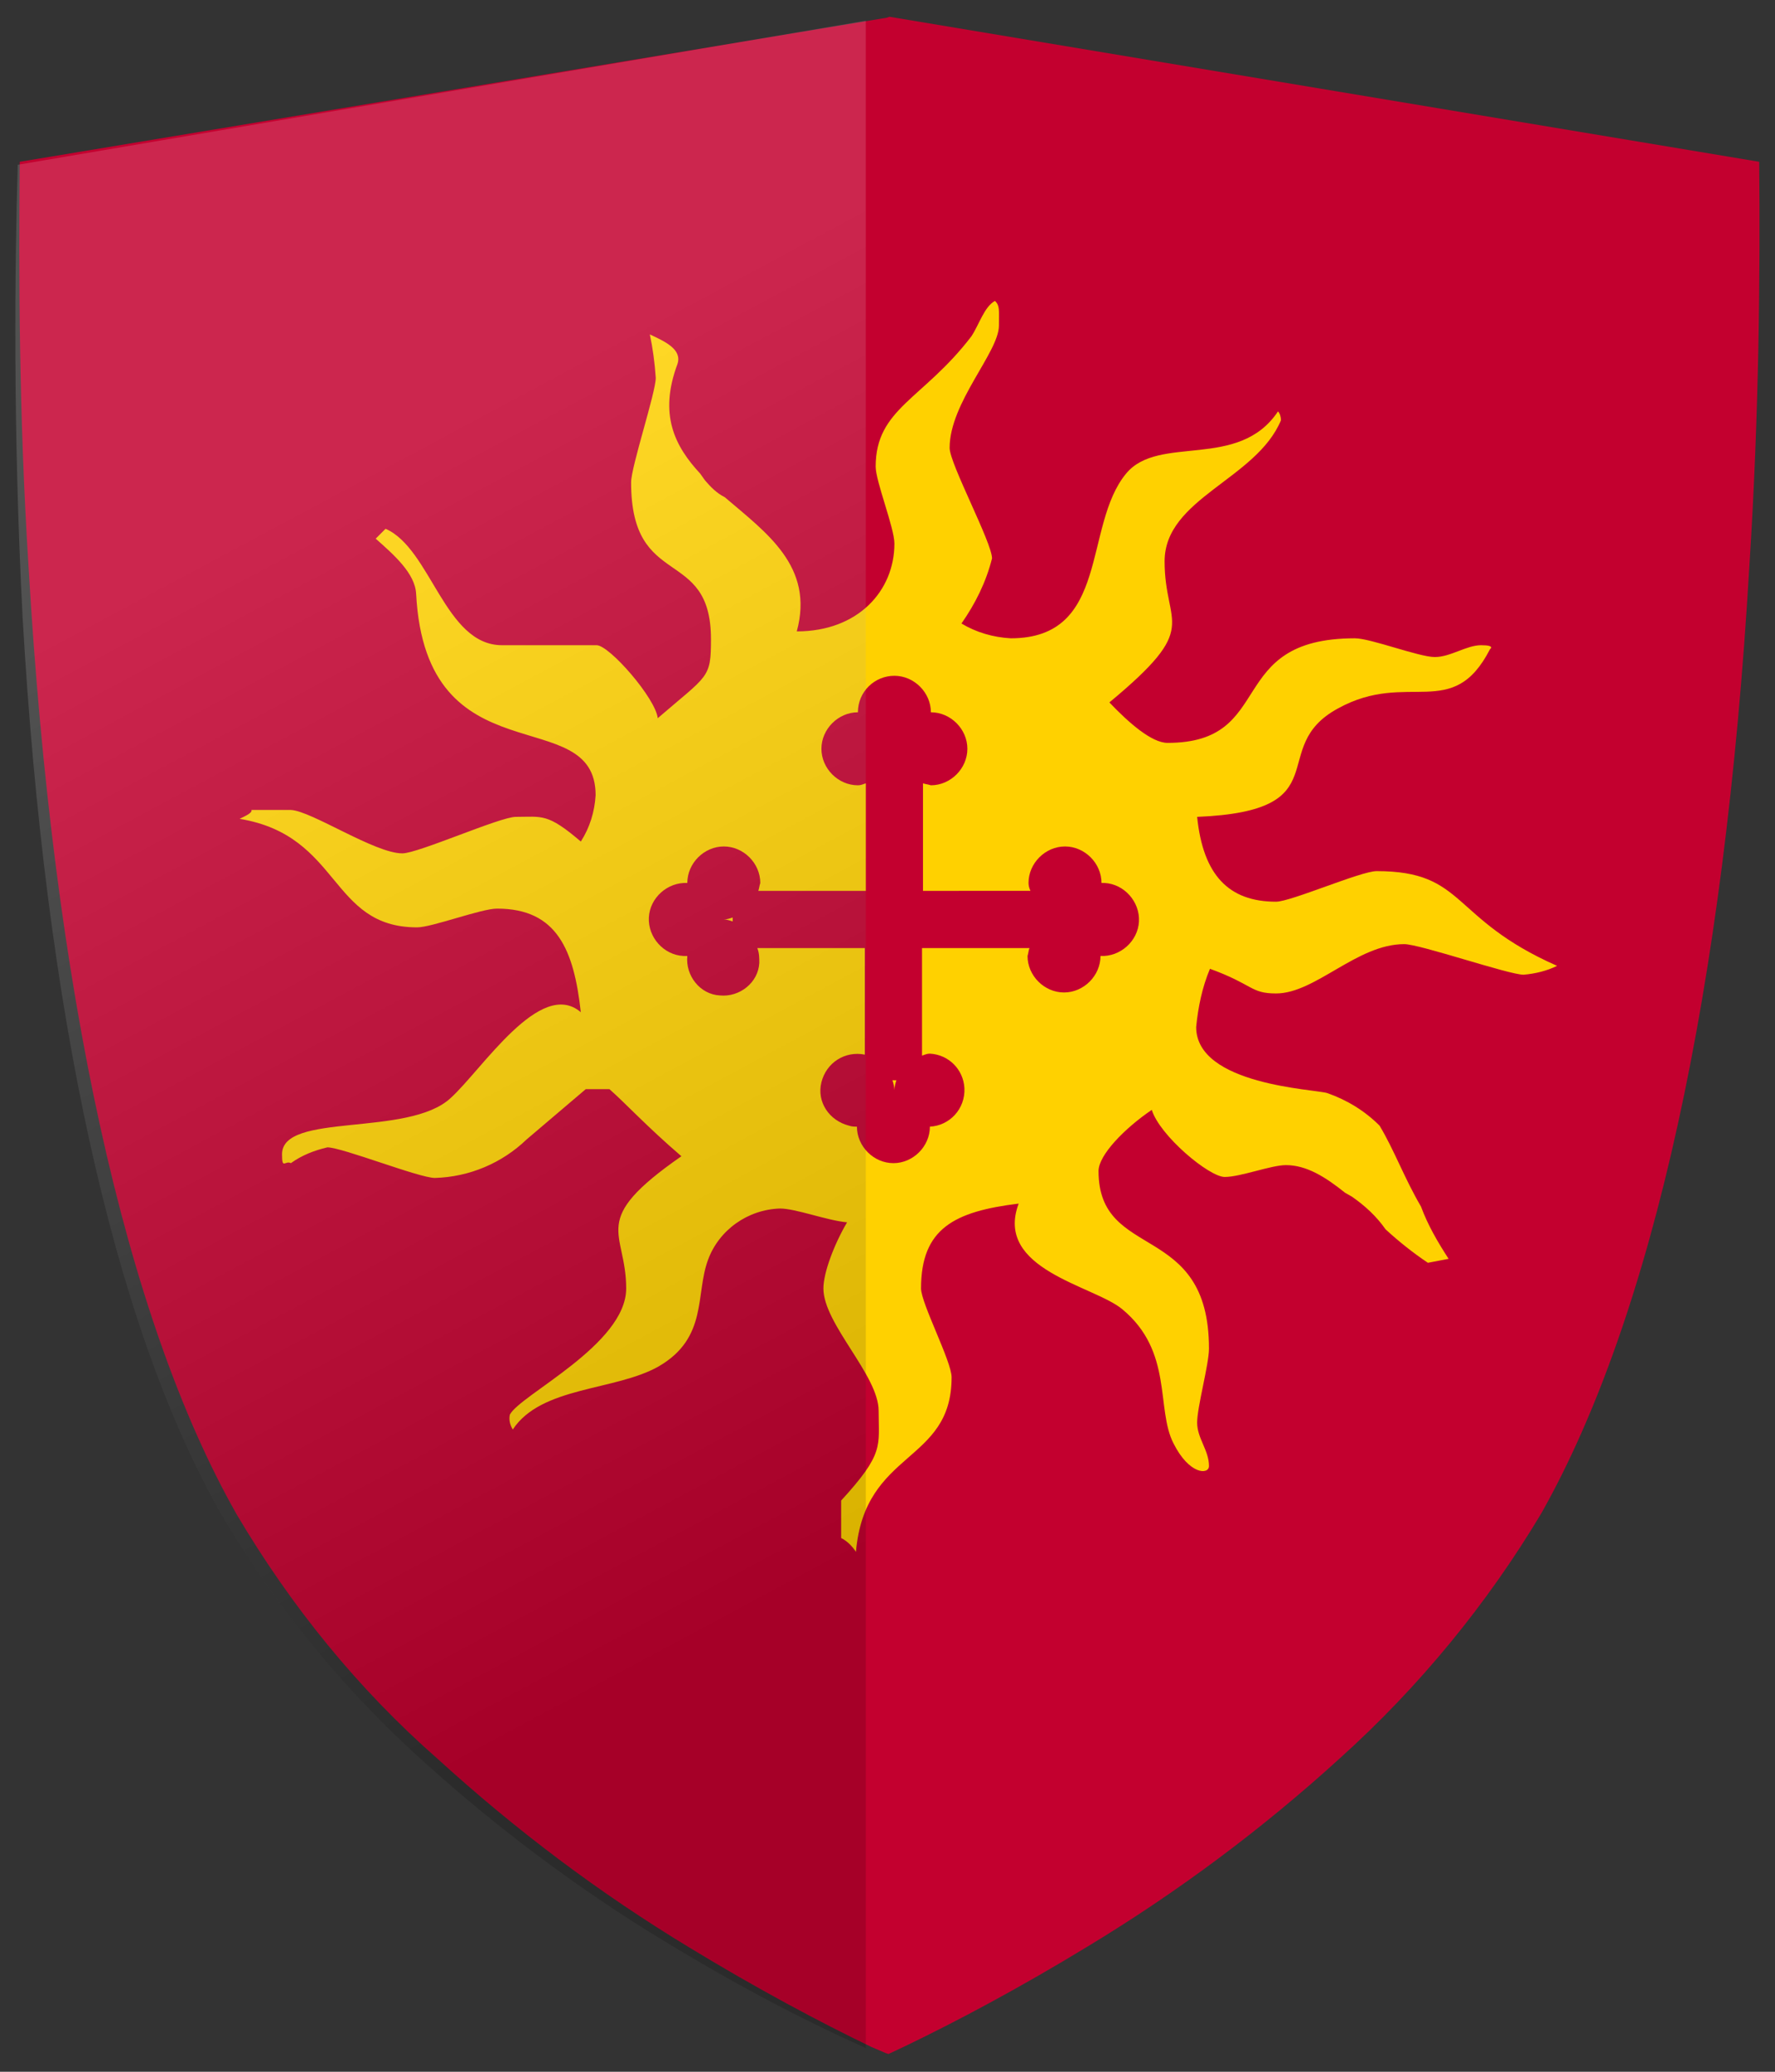
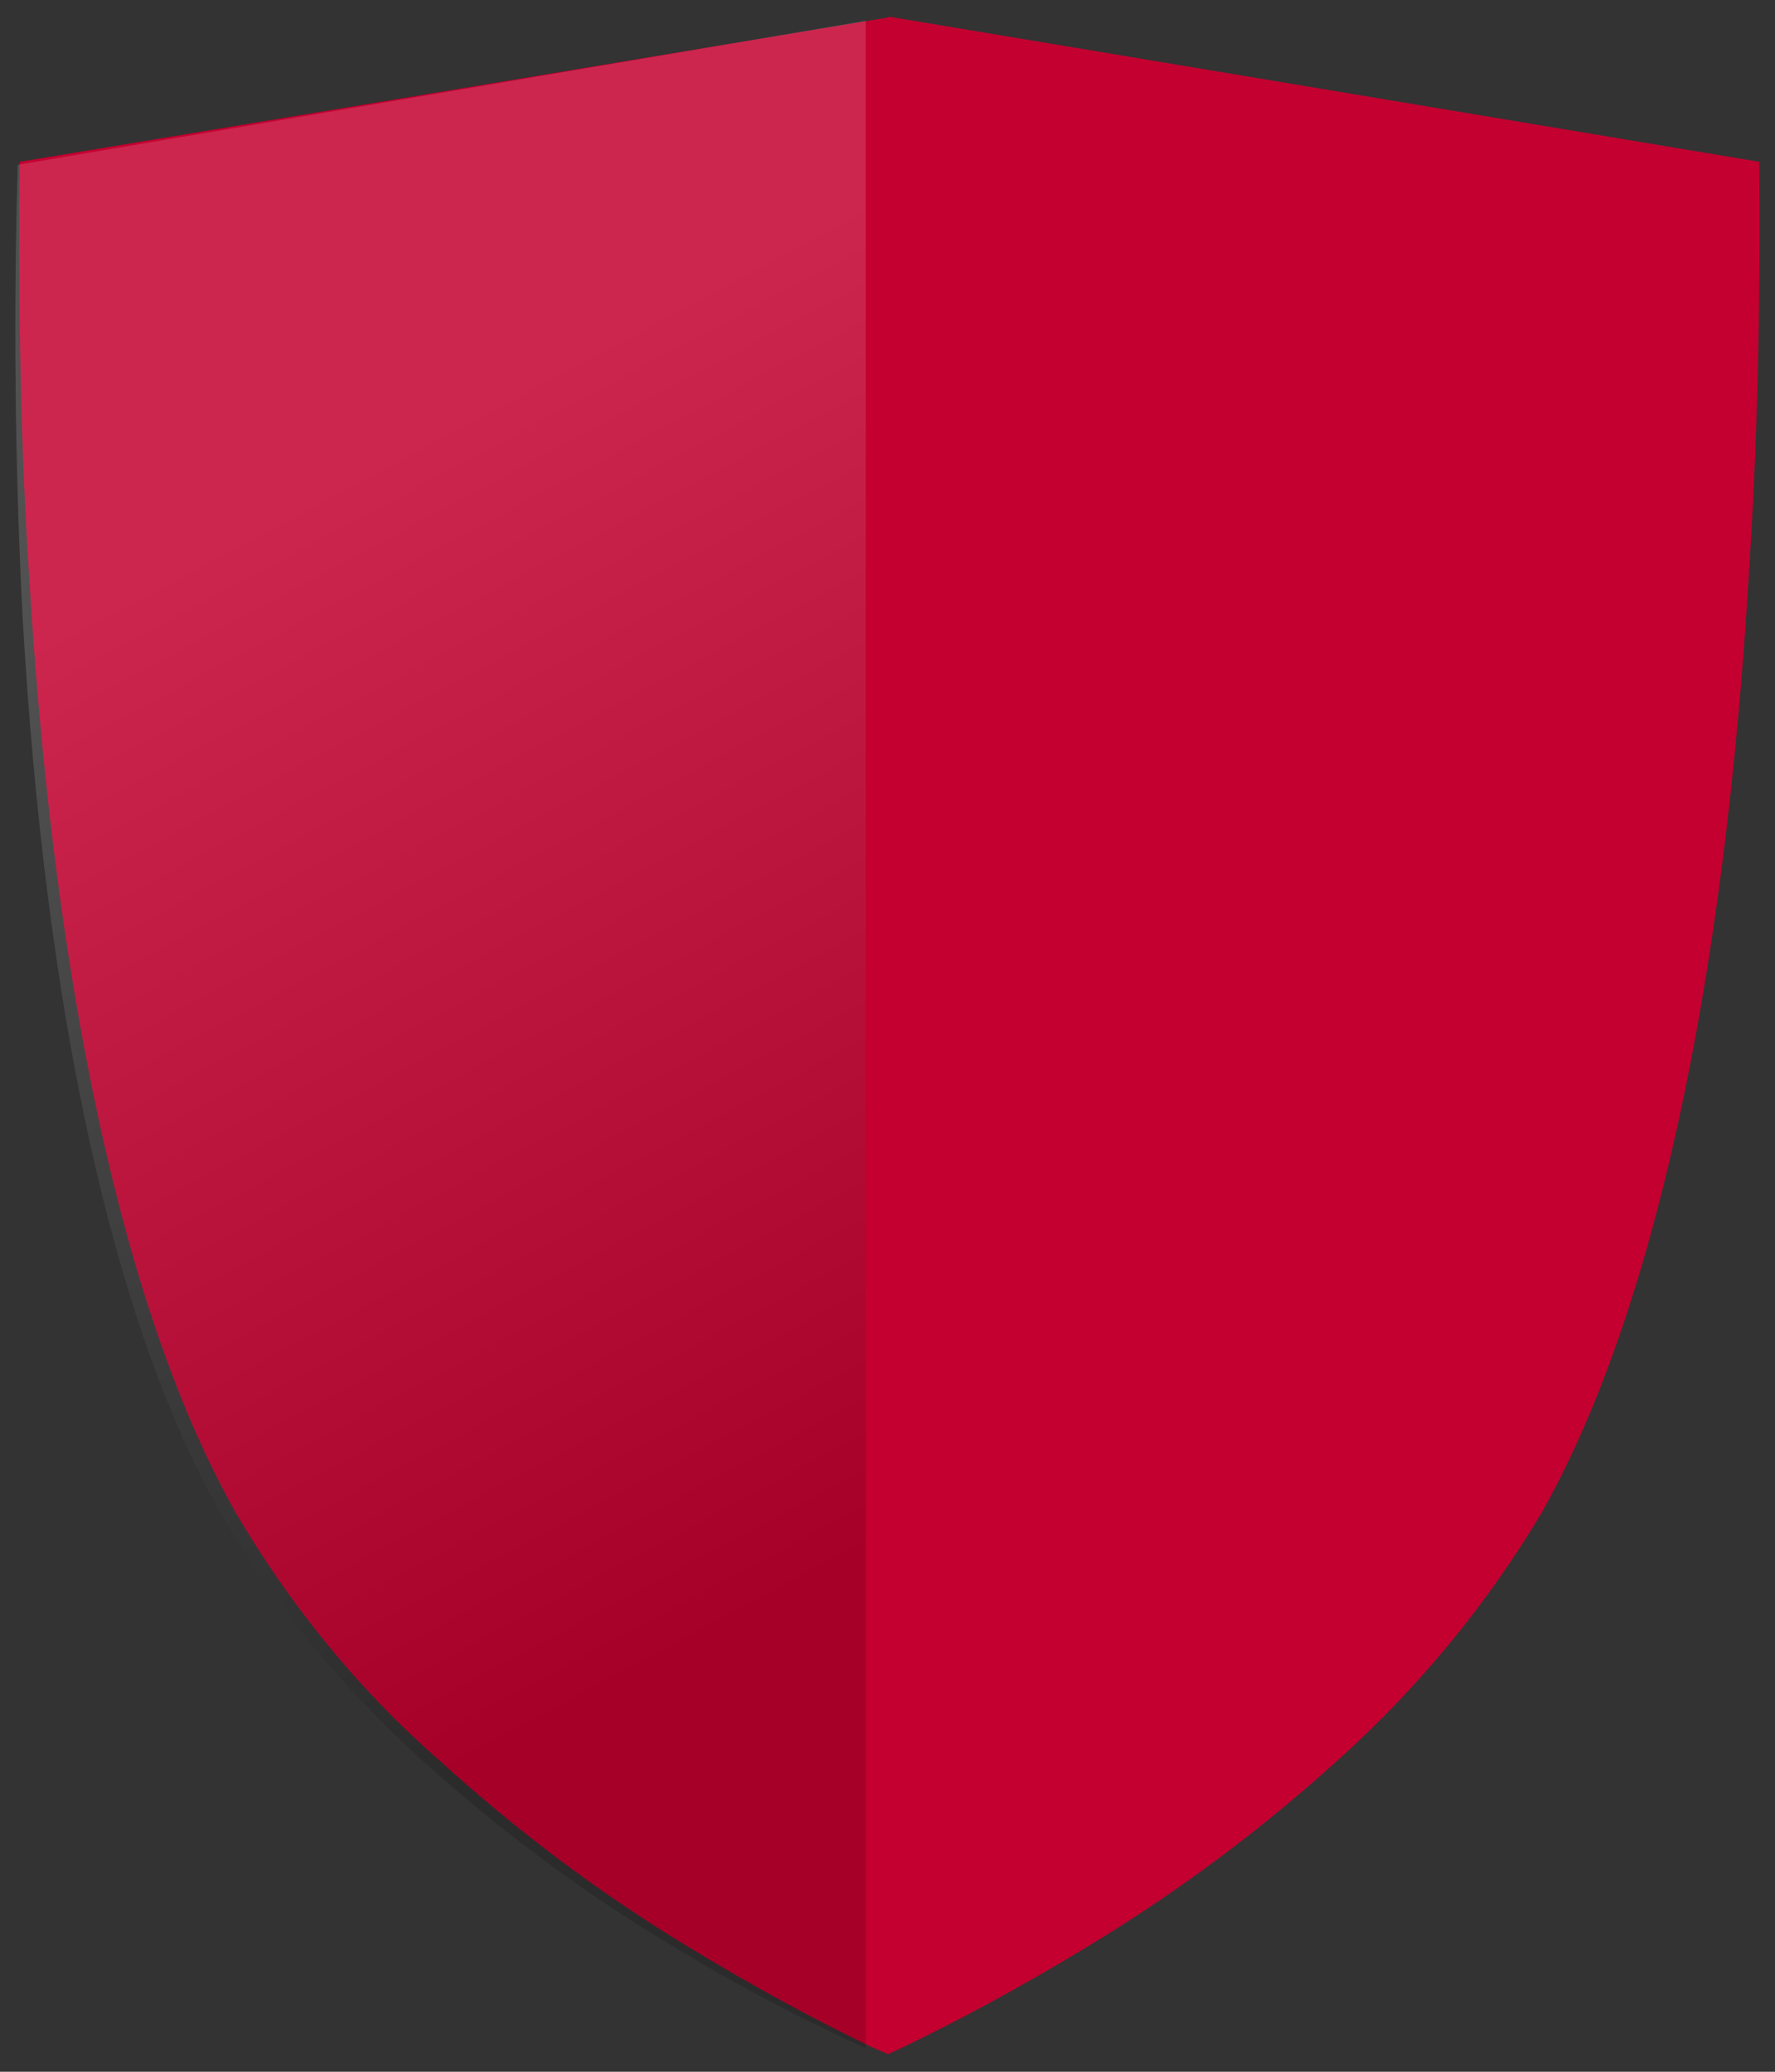
<svg xmlns="http://www.w3.org/2000/svg" xmlns:xlink="http://www.w3.org/1999/xlink" version="1.1" id="Livello_1" x="0px" y="0px" viewBox="0 0 180 210" style="enable-background:new 0 0 180 210;" xml:space="preserve">
  <rect x="0" y="0" width="180" height="210" fill="#333333" stroke="none" />
  <style type="text/css">
	.st0{clip-path:url(#SVGID_2_);}
	.st1{fill:#C3002F;}
	.st2{fill:#FFD100;}
	.st3{opacity:0.15;fill:url(#SVGID_3_);enable-background:new    ;}
</style>
  <g>
    <g id="Livello_1_1_">
      <g>
        <defs>
          <path id="SVGID_1_" d="M178.4,16.4L90.2,1.7l-0.3,0.1L2,16.4C1.9,27.5,1.9,41.8,2.9,57.5c2.5,42.9,9.8,76.1,21.1,96      c5.5,9.3,12.3,17.7,20.4,24.8c7.9,7.2,16.4,13.6,25.5,19.1c6.9,4.2,13.3,7.6,18.5,10.1l1.4,0.6l0.3,0.1l1.7-0.8      c5.2-2.5,11.6-5.9,18.5-10.1c9.1-5.5,17.7-11.9,25.6-19.1c8-7.2,14.9-15.6,20.4-24.8c11.3-20,18.6-53.2,21.1-96      C178.4,41.8,178.5,27.5,178.4,16.4z" />
        </defs>
        <clipPath id="SVGID_2_">
          <use xlink:href="#SVGID_1_" style="overflow:visible;" />
        </clipPath>
        <g class="st0">
          <path class="st1" d="M88.9,253.2c-31.8-14.1-53.5-38.5-68.2-63.4c-24.5-41.7-29.8-84.9-29.8-84.9v-107h195.9v107      C186.8,104.9,173.5,215.6,88.9,253.2z" />
-           <path class="st2" d="M59.5,110.4h2.3c1.6,1.4,3.8,3.8,7.3,6.8c-9.5,6.6-5.6,7.5-5.6,13.4c0,5.7-10.8,10.8-11.8,12.8      c-0.1,0.5,0,1,0.3,1.5c2.9-4.4,10.4-3.9,14.8-6.4c5-2.9,3.7-7.3,5-10.8c1.1-3,4-5.1,7.3-5.2c1.6,0,4.7,1.2,6.8,1.4      c-1.3,2.2-2.4,5.1-2.4,6.7c0,3.6,5.6,8.8,5.6,12.4s0.6,4.3-3.8,9.1v3.8c0.6,0.3,1.1,0.8,1.5,1.4c0.9-10.4,9.7-8.9,9.7-17.7      c0-1.6-3.1-7.5-3.1-9c0-6.1,3.4-7.8,9.9-8.6c-2.5,6.7,7.6,8.3,10.5,10.7c5.2,4.3,3.4,10.1,5.2,13.6c1.6,3.2,3.6,3.2,3.6,2.3      c0-1.6-1.2-2.8-1.2-4.4s1.2-5.9,1.2-7.5c0-13-11.2-8.8-11.2-18c0-1.6,2.6-4.3,5.4-6.2c0.8,2.6,5.8,6.8,7.4,6.8s4.7-1.2,6.2-1.2      c2.1,0,4,1.2,6,2.8l0.7,0.4c1.3,0.9,2.5,2,3.4,3.3c1.3,1.2,2.8,2.4,4.3,3.4l2.1-0.4c-1.1-1.7-2.1-3.4-2.8-5.3      c-1.7-2.9-2.7-5.7-4.2-8.2c-1.5-1.5-3.3-2.6-5.3-3.3c-1.2-0.4-13.3-0.8-13.3-6.7c0.2-2,0.6-4,1.4-5.9c4.4,1.6,4.1,2.5,6.7,2.5      c4,0,8.2-5,13-5c1.6,0,10.6,3.1,12.1,3.1c1.2-0.1,2.4-0.4,3.4-0.9c-10.9-4.8-9.2-9.6-18.3-9.6c-1.6,0-8.7,3.1-10.2,3.1      c-4.8,0-7.4-2.7-8-8.6c14.7-0.6,6.9-7,14.3-11c7.1-3.9,11.6,1.4,15.4-6c0,0,0.6-0.4-0.9-0.4s-3.1,1.2-4.7,1.2s-6.5-1.9-8.1-1.9      c-13.3,0-7.9,10.6-19,10.6c-1.6,0-3.9-2-5.9-4.1c9.4-7.8,5.6-7.6,5.6-14.3c0-6.4,9.3-8.3,11.8-14.3c0-0.3-0.1-0.7-0.3-0.9      c-4,6-12.1,2.3-15.4,6.3c-4.4,5.3-1.6,16.7-11.7,16.7c-1.8-0.1-3.5-0.6-5-1.5c1.4-2,2.5-4.2,3.1-6.6c0-1.6-4.3-9.6-4.3-11.2      c0-4.6,5-9.7,5-12.4c0-1.6,0.1-2-0.4-2.5c-1.1,0.6-1.6,2.4-2.4,3.6c-4.9,6.4-9.7,7.3-9.7,13.2c0,1.5,1.9,6.2,1.9,7.8      c0,4.8-3.7,8.9-9.9,8.9c1.8-6.6-3.1-10-7.3-13.6c-0.8-0.4-1.4-1-2-1.7L71,48c-2.6-2.8-4.2-6-2.3-11.1c0.5-1.5-1.3-2.3-2.8-3      c0.3,1.4,0.5,2.9,0.6,4.4c0,1.5-2.5,9-2.5,10.6c0,11,8.1,6.4,8.1,15.9c0,4-0.3,3.6-5.4,8c-0.2-2-4.9-7.4-6.2-7.4h-9.6      c-5.8,0-7.2-9.8-11.8-11.8l-1,1c1.8,1.6,4,3.5,4.1,5.6C43.2,79.2,60.4,71,60.4,80.6c-0.1,1.7-0.6,3.3-1.5,4.7      c-3.4-2.9-3.9-2.5-6.6-2.5c-1.6,0-9.9,3.7-11.5,3.7c-2.8,0-9.2-4.3-11.3-4.4h-4c0.1,0.3-0.6,0.6-1.2,0.9c10.3,1.7,9.1,11,18,11      c1.5,0,6.5-1.9,8.1-1.9c6.1,0,7.8,4.2,8.5,10.5c-4.1-3.5-10,5.8-13.2,8.7c-4.3,4-17.1,1.4-17.1,5.7c0,1.6,0.3,0.6,0.9,0.9      c1.1-0.8,2.4-1.3,3.7-1.6c1.5,0,9.3,3.1,10.9,3.1c3.5-0.1,6.8-1.5,9.3-3.9l6-5.1" />
-           <path class="st1" d="M111.7,89.5c0-2-1.7-3.7-3.7-3.7c-2,0-3.7,1.7-3.7,3.7c0,0.3,0.1,0.6,0.2,0.8H93.6V79.4      c0.3,0.1,0.5,0.1,0.8,0.2c2,0,3.7-1.7,3.7-3.7s-1.7-3.7-3.7-3.7l0,0c0-2-1.7-3.7-3.7-3.7S87,70.1,87,72.2c-2,0-3.7,1.7-3.7,3.7      s1.7,3.7,3.7,3.7l0,0c0.3,0,0.5-0.1,0.8-0.2v10.9H76.9c0.1-0.3,0.1-0.5,0.2-0.8c0-2-1.7-3.7-3.7-3.7s-3.7,1.7-3.7,3.7      c-2-0.1-3.8,1.5-3.9,3.5c-0.1,2,1.5,3.8,3.5,3.9c0.1,0,0.3,0,0.4,0c-0.2,2,1.3,3.9,3.3,4c2,0.2,3.9-1.3,4-3.3c0-0.5,0-1-0.2-1.5      h10.9v10.8c-2-0.4-3.9,0.8-4.4,2.8s0.8,3.9,2.8,4.4c0.3,0.1,0.5,0.1,0.8,0.1c0,2,1.7,3.7,3.7,3.7s3.7-1.7,3.7-3.7l0,0      c2-0.1,3.6-1.8,3.5-3.9c-0.1-1.9-1.6-3.4-3.5-3.5c-0.3,0-0.5,0.1-0.8,0.2V96.1h10.9c-0.1,0.2-0.1,0.5-0.2,0.8      c0,2,1.7,3.7,3.7,3.7c2,0,3.7-1.7,3.7-3.7c2,0.1,3.8-1.5,3.9-3.5c0.1-2-1.5-3.8-3.5-3.9C112,89.5,111.8,89.5,111.7,89.5      L111.7,89.5z M74.3,93v0.4c-0.3-0.1-0.6-0.2-0.9-0.2C73.7,93.2,74,93.1,74.3,93z M90.5,109.5h0.4c-0.1,0.3-0.2,0.7-0.2,1      C90.7,110.2,90.6,109.8,90.5,109.5L90.5,109.5z" />
        </g>
      </g>
      <linearGradient id="SVGID_3_" gradientUnits="userSpaceOnUse" x1="37.811" y1="165.385" x2="95.801" y2="57.114" gradientTransform="matrix(1 0 0 -1 0 210.81)">
        <stop offset="0" style="stop-color:#FFFFFF" />
        <stop offset="1" style="stop-color:#000000" />
      </linearGradient>
      <path class="st3" d="M87.8,2.1l-86,14.6c-0.3,10-0.5,26.9,0.5,46c2.3,39.8,9.1,71,19.8,90.2c5.3,9.2,12,17.5,19.8,24.7    c7.4,6.8,15.4,12.9,23.9,18.2c7.1,4.4,14.4,8.4,22,11.8L87.8,2.1z" />
    </g>
  </g>
</svg>